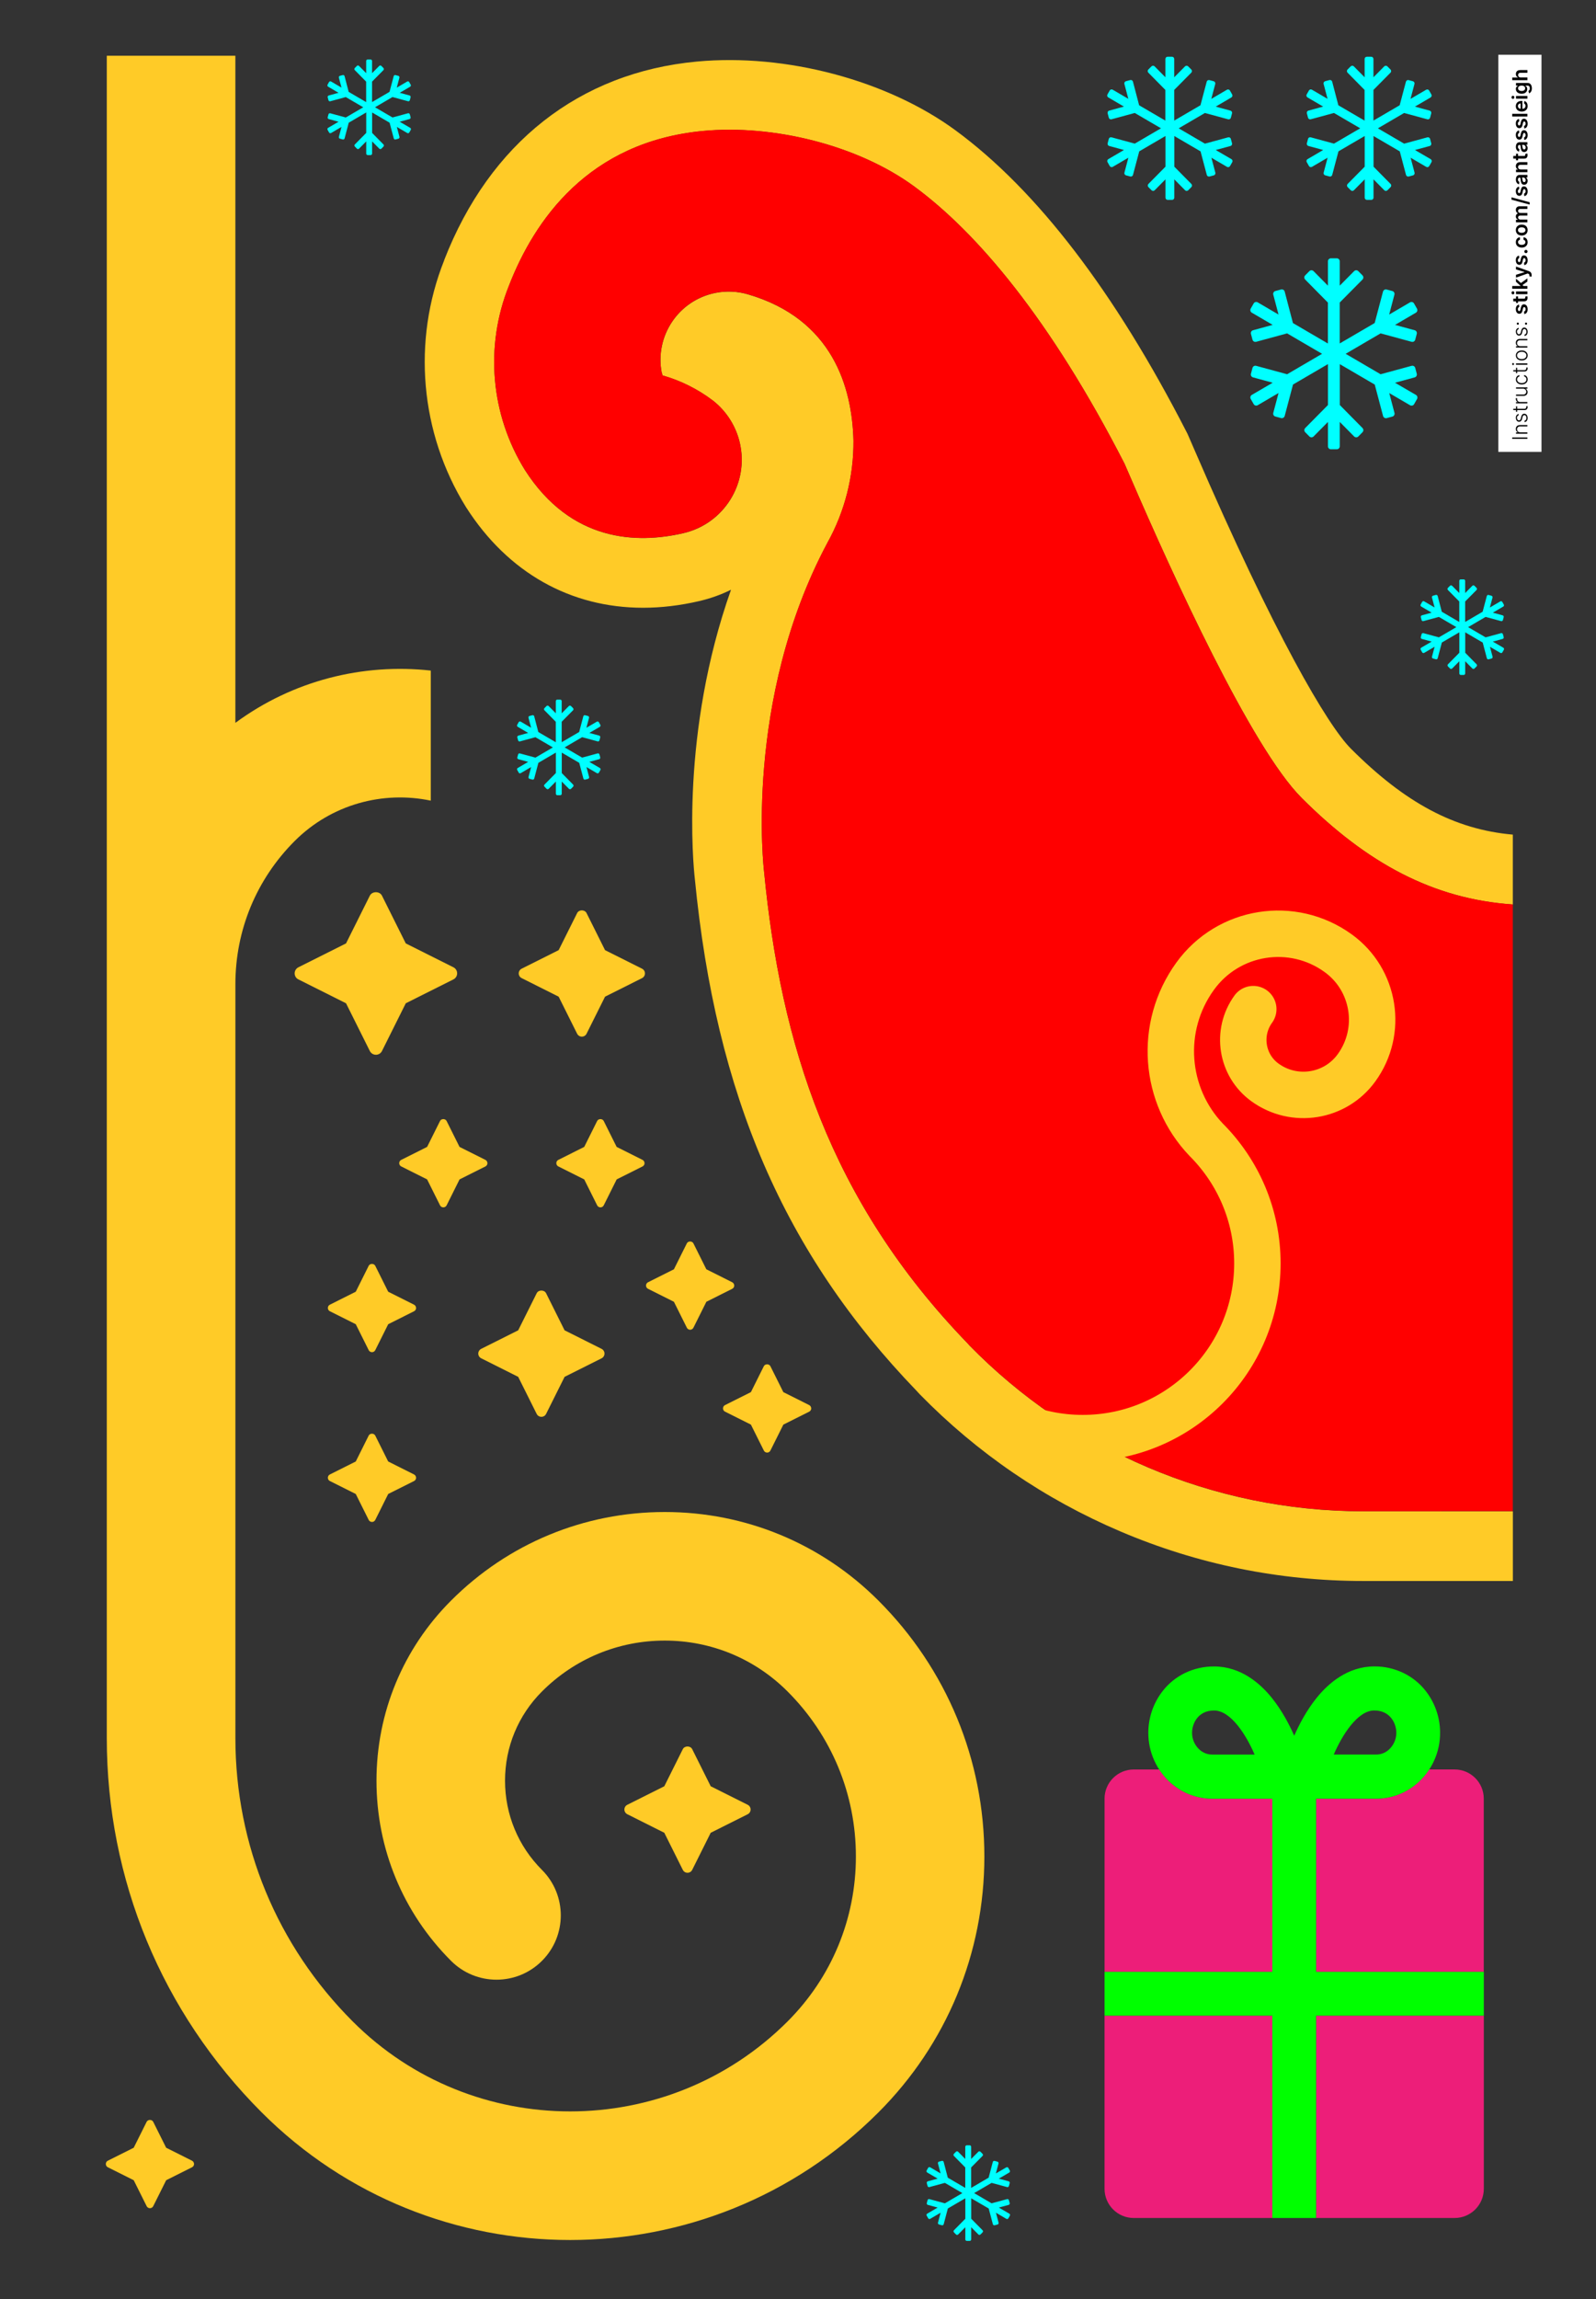
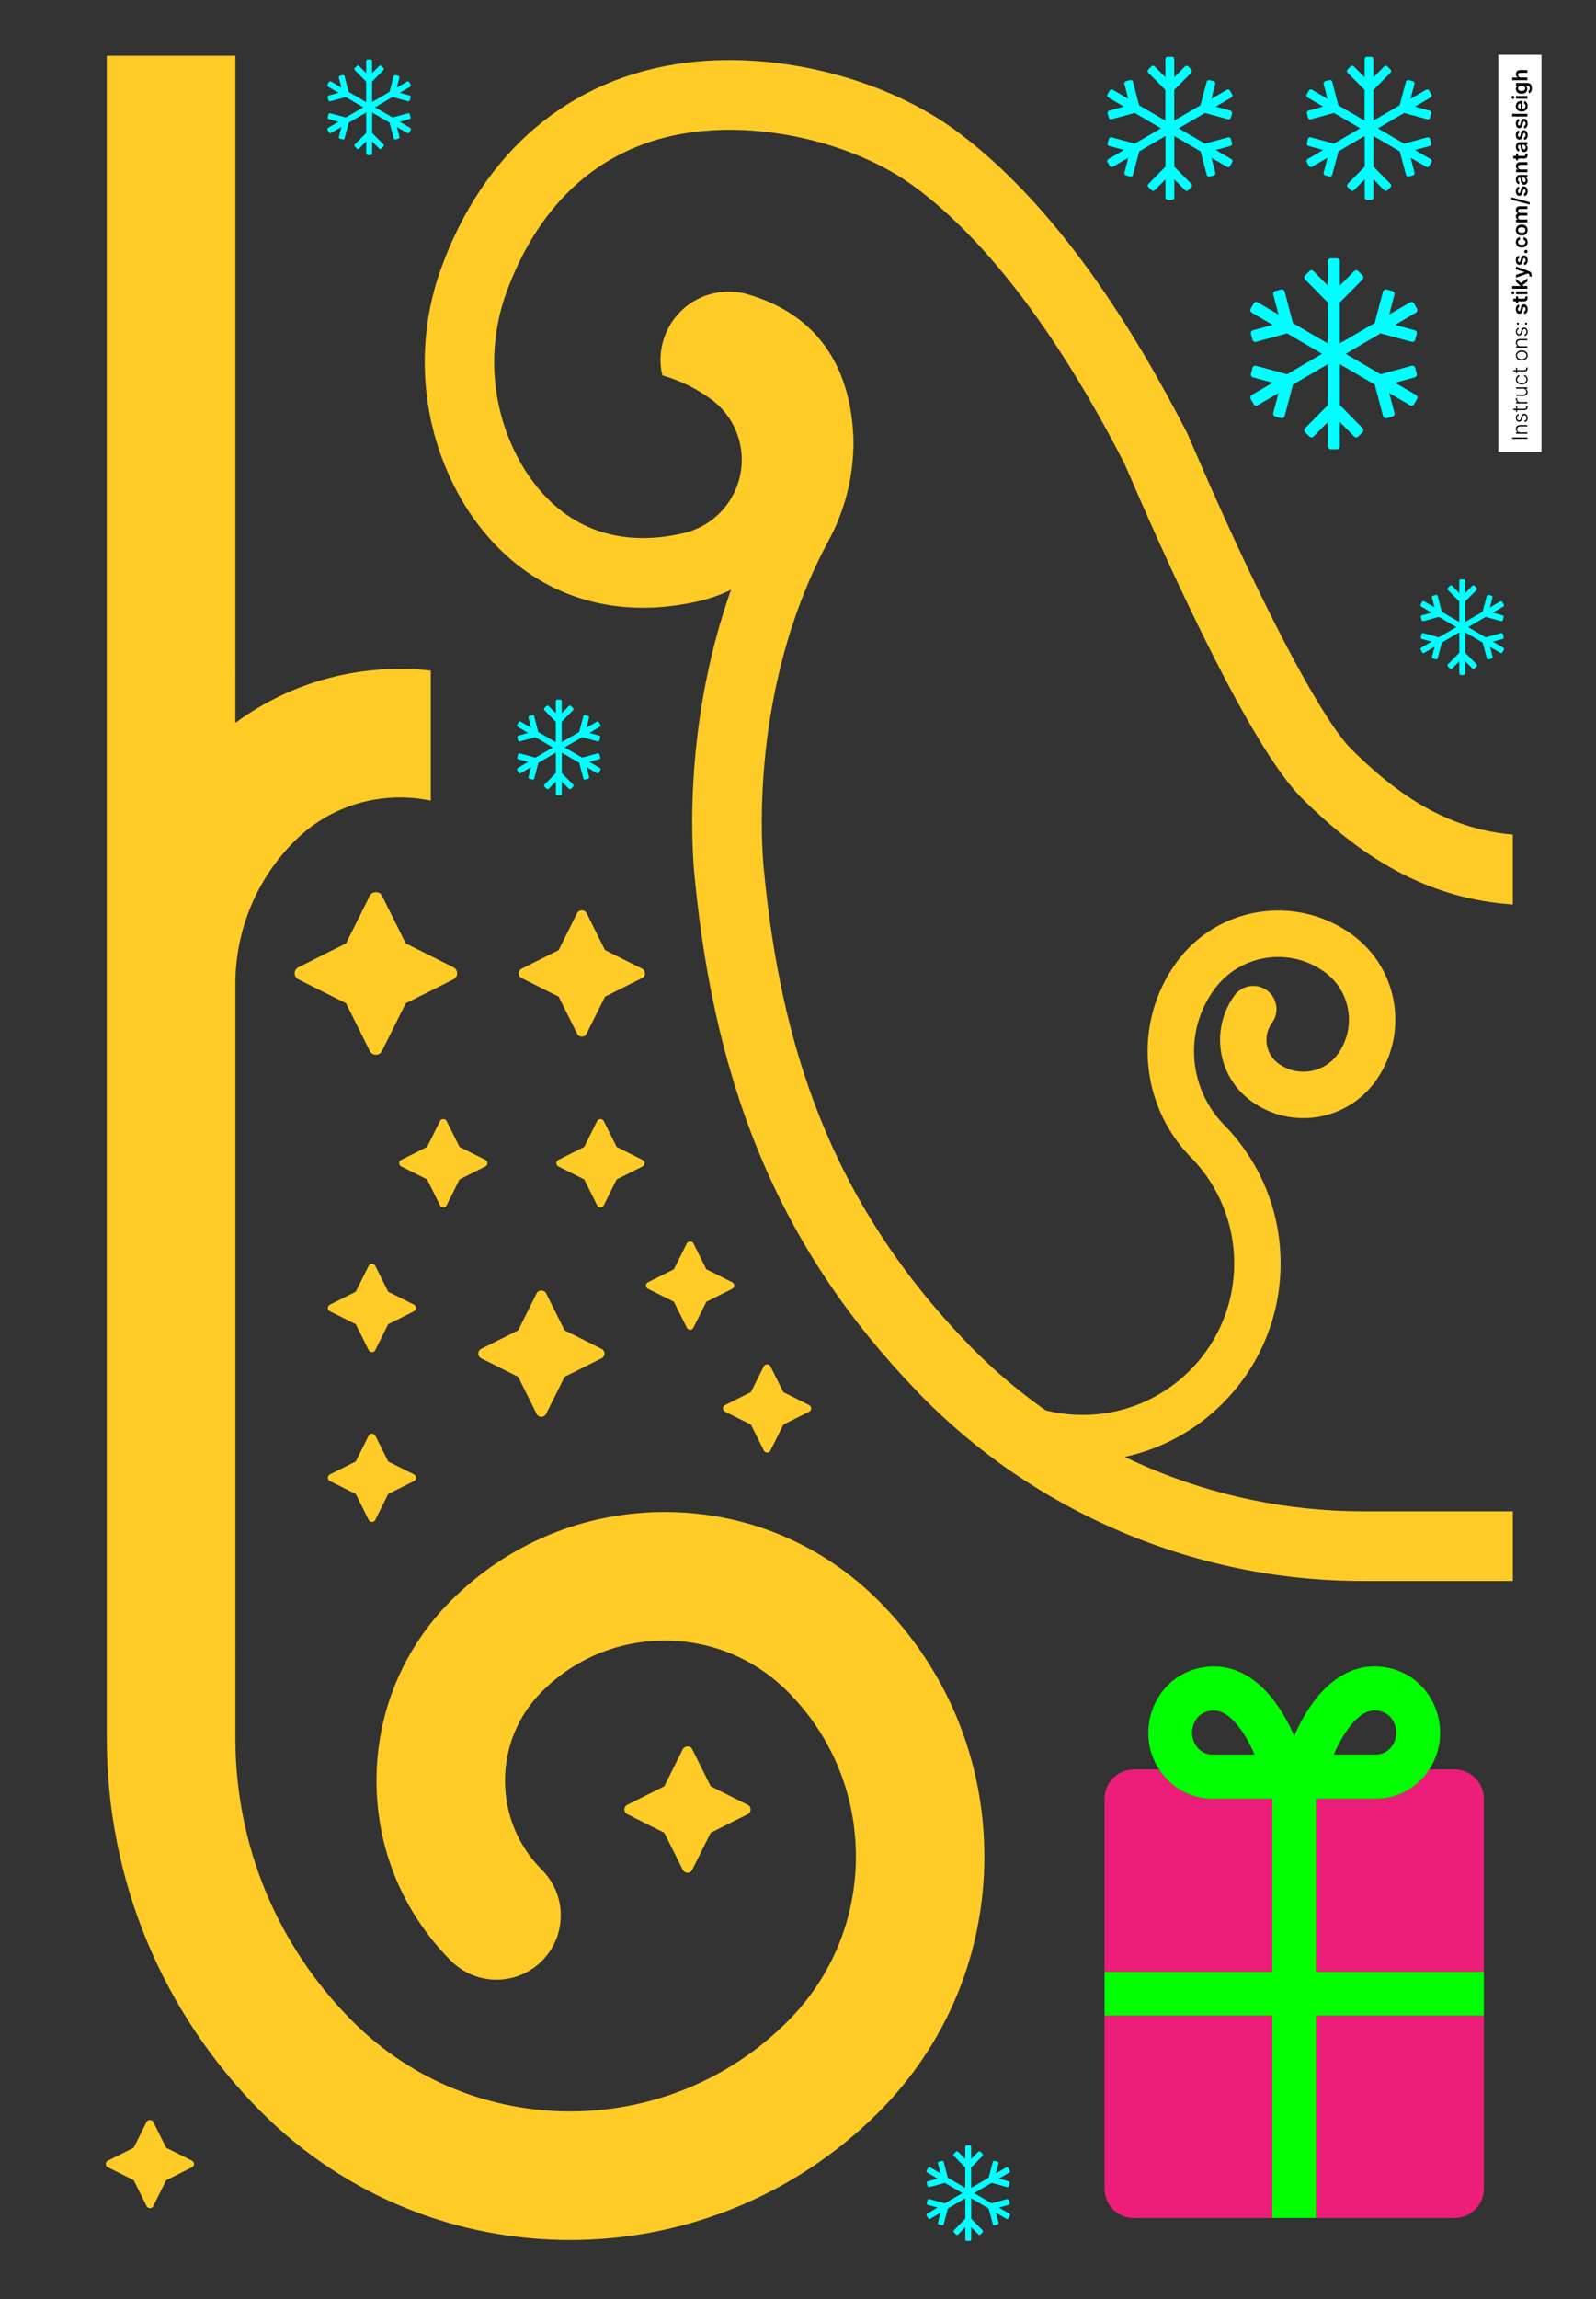
<svg xmlns="http://www.w3.org/2000/svg" id="Santas_Sleigh" viewBox="0 0 687.6 990">
  <rect x="0" y="0" width="687.6" height="990" fill="#333333" stroke="none" />
  <defs>
    <style>.cls-1{fill:lime;}.cls-2{fill:aqua;}.cls-3{fill:#ed1e79;}.cls-4{fill:#fff;}.cls-5{fill:#ffcb27;}.cls-6{fill:red;}.cls-7{fill:none;stroke:#ffcb27;stroke-linecap:round;stroke-miterlimit:10;stroke-width:20px;}</style>
  </defs>
  <path class="cls-5" d="M196.95,419.09c0-1.11-.62-2.12-1.61-2.61l-20.52-10.28-10.26-20.56c-.99-1.98-4.22-1.98-5.22,0l-10.26,20.56-20.52,10.28c-1.44,.72-2.03,2.47-1.32,3.91,.28,.57,.74,1.03,1.32,1.31l20.52,10.28,10.26,20.56c.72,1.44,2.48,2.02,3.92,1.3,.57-.28,1.02-.74,1.3-1.3l10.26-20.56,20.52-10.28c.99-.5,1.61-1.51,1.61-2.62Z" />
  <path class="cls-5" d="M277.86,419.11c0-.86-.48-1.64-1.25-2.03l-15.94-7.98-7.97-15.97c-.77-1.54-3.28-1.54-4.05,0l-7.97,15.97-15.94,7.98c-1.12,.56-1.58,1.92-1.02,3.04,.22,.44,.58,.8,1.02,1.02l15.94,7.99,7.97,15.97c.56,1.12,1.92,1.57,3.04,1.01,.44-.22,.79-.57,1.01-1.01l7.97-15.97,15.94-7.98c.77-.39,1.25-1.17,1.25-2.03Z" />
  <path class="cls-5" d="M260.43,582.8c0-.86-.48-1.64-1.25-2.03l-15.94-7.98-7.97-15.97c-.77-1.54-3.28-1.54-4.05,0l-7.97,15.97-15.94,7.98c-1.12,.56-1.58,1.92-1.02,3.04,.22,.44,.58,.8,1.02,1.02l15.94,7.99,7.97,15.97c.56,1.12,1.92,1.57,3.04,1.01,.44-.22,.79-.57,1.01-1.01l7.97-15.97,15.94-7.98c.77-.39,1.25-1.17,1.25-2.03Z" />
  <path class="cls-5" d="M323.38,779.11c0-.86-.48-1.64-1.25-2.03l-15.94-7.98-7.97-15.97c-.77-1.54-3.28-1.54-4.05,0l-7.97,15.97-15.94,7.98c-1.12,.56-1.58,1.92-1.02,3.04,.22,.44,.58,.8,1.02,1.02l15.94,7.99,7.97,15.97c.56,1.12,1.92,1.57,3.04,1.01,.44-.22,.79-.57,1.01-1.01l7.97-15.97,15.94-7.98c.77-.39,1.25-1.17,1.25-2.03Z" />
  <path class="cls-5" d="M209.99,500.82c0-.6-.34-1.15-.87-1.42l-11.14-5.58-5.57-11.16c-.54-1.08-2.29-1.08-2.83,0l-5.57,11.16-11.14,5.58c-.78,.39-1.1,1.34-.71,2.12,.15,.31,.4,.56,.71,.71l11.14,5.58,5.57,11.16c.39,.78,1.34,1.1,2.13,.71,.31-.15,.55-.4,.71-.71l5.57-11.16,11.14-5.58c.54-.27,.88-.82,.87-1.42Z" />
  <path class="cls-5" d="M277.68,500.82c0-.6-.34-1.15-.87-1.42l-11.14-5.58-5.57-11.16c-.54-1.08-2.29-1.08-2.83,0l-5.57,11.16-11.14,5.58c-.78,.39-1.1,1.34-.71,2.12,.15,.31,.4,.56,.71,.71l11.14,5.58,5.57,11.16c.39,.78,1.34,1.1,2.13,.71,.31-.15,.55-.4,.71-.71l5.57-11.16,11.14-5.58c.54-.27,.88-.82,.87-1.42Z" />
  <path class="cls-5" d="M83.59,931.74c0-.6-.34-1.15-.87-1.42l-11.14-5.58-5.57-11.16c-.54-1.08-2.29-1.08-2.83,0l-5.57,11.16-11.14,5.58c-.78,.39-1.1,1.34-.71,2.12,.15,.31,.4,.56,.71,.71l11.14,5.58,5.57,11.16c.39,.78,1.34,1.1,2.13,.71,.31-.15,.55-.4,.71-.71l5.57-11.16,11.14-5.58c.54-.27,.88-.82,.87-1.42Z" />
  <path class="cls-5" d="M179.25,563.17c0-.6-.34-1.15-.87-1.42l-11.14-5.58-5.57-11.16c-.54-1.08-2.29-1.08-2.83,0l-5.57,11.16-11.14,5.58c-.78,.39-1.1,1.34-.71,2.12,.15,.31,.4,.56,.71,.71l11.14,5.58,5.57,11.16c.39,.78,1.34,1.1,2.13,.71,.31-.15,.55-.4,.71-.71l5.57-11.16,11.14-5.58c.54-.27,.88-.82,.87-1.42Z" />
  <path class="cls-5" d="M179.25,636.27c0-.6-.34-1.15-.87-1.42l-11.14-5.58-5.57-11.16c-.54-1.08-2.29-1.08-2.83,0l-5.57,11.16-11.14,5.58c-.78,.39-1.1,1.34-.71,2.12,.15,.31,.4,.56,.71,.71l11.14,5.58,5.57,11.16c.39,.78,1.34,1.1,2.13,.71,.31-.15,.55-.4,.71-.71l5.57-11.16,11.14-5.58c.54-.27,.88-.82,.87-1.42Z" />
  <path class="cls-5" d="M316.32,553.51c0-.6-.34-1.15-.87-1.42l-11.14-5.58-5.57-11.16c-.54-1.08-2.29-1.08-2.83,0l-5.57,11.16-11.14,5.58c-.78,.39-1.1,1.34-.71,2.12,.15,.31,.4,.56,.71,.71l11.14,5.58,5.57,11.16c.39,.78,1.34,1.1,2.13,.71,.31-.15,.55-.4,.71-.71l5.57-11.16,11.14-5.58c.54-.27,.88-.82,.87-1.42Z" />
  <path class="cls-5" d="M349.49,606.4c0-.6-.34-1.15-.87-1.42l-11.14-5.58-5.57-11.16c-.54-1.08-2.29-1.08-2.83,0l-5.57,11.16-11.14,5.58c-.78,.39-1.1,1.34-.71,2.12,.15,.31,.4,.56,.71,.71l11.14,5.58,5.57,11.16c.39,.78,1.34,1.1,2.13,.71,.31-.15,.55-.4,.71-.71l5.57-11.16,11.14-5.58c.54-.27,.88-.82,.87-1.42Z" />
  <path class="cls-2" d="M601.02,164.79l8.46-2.3c.67-.18,1.08-.88,.9-1.57l-.66-2.49c-.18-.69-.88-1.09-1.56-.92l-13.36,3.63-15.06-8.8,15.06-8.8,13.36,3.63c.67,.18,1.38-.23,1.56-.92l.66-2.49c.18-.69-.22-1.4-.9-1.57l-8.46-2.3,8.98-5.25c.61-.35,.82-1.14,.47-1.75l-1.27-2.23c-.35-.61-1.12-.82-1.73-.47l-8.98,5.25,2.26-8.56c.18-.69-.22-1.4-.9-1.57l-2.46-.66c-.67-.18-1.38,.23-1.56,.91l-3.58,13.52-15.06,8.8v-17.62l9.8-9.89c.5-.5,.5-1.32,0-1.81l-1.8-1.82c-.5-.5-1.3-.5-1.8,0l-6.2,6.26v-10.5c0-.71-.56-1.28-1.27-1.28h-2.54c-.71,0-1.27,.58-1.27,1.28v10.5l-6.2-6.26c-.5-.5-1.3-.5-1.8,0l-1.8,1.82c-.5,.5-.5,1.32,0,1.81l9.78,9.91v17.62l-15.06-8.8-3.55-13.55c-.18-.69-.88-1.09-1.56-.91l-2.46,.66c-.67,.18-1.08,.88-.9,1.57l2.26,8.56-8.98-5.25c-.61-.35-1.38-.14-1.73,.47l-1.27,2.23c-.35,.61-.14,1.4,.47,1.75l8.98,5.25-8.45,2.31c-.67,.18-1.08,.88-.9,1.57l.66,2.49c.18,.69,.88,1.09,1.56,.92l13.36-3.63,15.06,8.8-15.06,8.8-13.36-3.63c-.67-.18-1.38,.23-1.56,.92l-.66,2.49c-.18,.69,.22,1.4,.9,1.57l8.46,2.3-8.98,5.24c-.61,.35-.82,1.14-.47,1.75l1.27,2.23c.35,.61,1.12,.82,1.73,.46l8.98-5.25-2.27,8.56c-.18,.69,.22,1.4,.9,1.57l2.46,.66c.67,.18,1.38-.23,1.56-.92l3.58-13.52,15.06-8.8v17.62l-9.8,9.91c-.5,.5-.5,1.32,0,1.81l1.8,1.82c.5,.5,1.3,.5,1.8,0l6.2-6.26v10.5c0,.71,.56,1.28,1.27,1.28h2.54c.71,0,1.27-.58,1.27-1.28v-10.5l6.2,6.26c.5,.5,1.3,.5,1.8,0l1.8-1.82c.5-.5,.5-1.32,0-1.81l-9.78-9.91v-17.6l15.06,8.8,3.58,13.52c.18,.69,.88,1.09,1.56,.92l2.46-.66c.67-.18,1.08-.88,.9-1.57l-2.26-8.56,8.98,5.25c.61,.35,1.38,.15,1.73-.46l1.27-2.23c.35-.61,.14-1.4-.46-1.75l-9.03-5.25h0Z" />
  <path class="cls-2" d="M523.76,64.59l6.35-1.72c.51-.13,.81-.66,.68-1.18l-.5-1.87c-.13-.52-.66-.82-1.16-.69l-10.02,2.72-11.3-6.6,11.3-6.6,10.02,2.72c.51,.13,1.03-.17,1.16-.69l.5-1.87c.13-.52-.17-1.05-.68-1.18l-6.35-1.72,6.73-3.94c.46-.27,.62-.86,.35-1.31l-.95-1.67c-.26-.46-.84-.61-1.3-.35l-6.73,3.94,1.7-6.42c.13-.52-.17-1.05-.67-1.18l-1.84-.49c-.51-.13-1.04,.17-1.17,.69l-2.69,10.14-11.3,6.6v-13.21l7.35-7.42c.37-.37,.37-.99,0-1.36l-1.35-1.36c-.37-.37-.97-.37-1.35,0l-4.65,4.7v-7.88c0-.53-.42-.96-.95-.96h-1.9c-.53,0-.95,.43-.95,.96v7.88l-4.65-4.7c-.37-.37-.98-.37-1.35,0l-1.35,1.36c-.38,.37-.38,.99,0,1.36l7.33,7.43v13.21l-11.3-6.6-2.66-10.17c-.13-.52-.66-.82-1.17-.69l-1.84,.49c-.51,.13-.81,.66-.68,1.18l1.7,6.42-6.73-3.94c-.46-.26-1.04-.11-1.3,.35l-.95,1.67c-.27,.46-.11,1.05,.35,1.31l6.73,3.94-6.33,1.73c-.51,.13-.81,.66-.68,1.18l.49,1.87c.13,.52,.66,.82,1.17,.69l10.02-2.72,11.3,6.6-11.3,6.6-10.02-2.72c-.51-.13-1.04,.17-1.17,.69l-.49,1.87c-.13,.52,.17,1.05,.68,1.18l6.35,1.72-6.73,3.93c-.46,.27-.61,.86-.35,1.31l.95,1.67c.26,.46,.84,.61,1.3,.35l6.73-3.94-1.7,6.42c-.13,.52,.17,1.05,.68,1.18l1.84,.49c.51,.13,1.04-.17,1.17-.69l2.69-10.14,11.3-6.6v13.21l-7.35,7.43c-.37,.37-.37,.99,0,1.36l1.35,1.36c.37,.37,.97,.37,1.35,0l4.65-4.7v7.88c0,.53,.42,.96,.95,.96h1.9c.53,0,.95-.43,.95-.96v-7.88l4.65,4.7c.37,.37,.98,.37,1.35,0l1.35-1.36c.37-.37,.37-.99,0-1.36l-7.34-7.43v-13.2l11.3,6.6,2.69,10.14c.13,.52,.66,.82,1.17,.69l1.84-.49c.5-.13,.81-.66,.67-1.18l-1.7-6.42,6.73,3.94c.46,.27,1.04,.11,1.3-.35l.95-1.67c.27-.46,.11-1.05-.35-1.31l-6.77-3.94h0Z" />
  <path class="cls-2" d="M609.59,64.59l6.35-1.72c.51-.13,.81-.66,.68-1.18l-.5-1.87c-.13-.52-.66-.82-1.17-.69l-10.02,2.72-11.3-6.6,11.3-6.6,10.02,2.72c.51,.13,1.03-.17,1.17-.69l.5-1.87c.13-.52-.17-1.05-.68-1.18l-6.35-1.72,6.73-3.94c.46-.27,.62-.86,.35-1.31l-.95-1.67c-.26-.46-.84-.61-1.3-.35l-6.73,3.94,1.7-6.42c.13-.52-.17-1.05-.67-1.18l-1.84-.49c-.51-.13-1.04,.17-1.17,.69l-2.69,10.14-11.3,6.6v-13.21l7.35-7.42c.37-.37,.37-.99,0-1.36l-1.35-1.36c-.37-.37-.97-.37-1.35,0l-4.65,4.7v-7.88c0-.53-.42-.96-.95-.96h-1.9c-.53,0-.95,.43-.95,.96v7.88l-4.65-4.7c-.37-.37-.98-.37-1.35,0l-1.35,1.36c-.38,.37-.38,.99,0,1.36l7.33,7.43v13.21l-11.3-6.6-2.66-10.17c-.13-.52-.66-.82-1.17-.69l-1.84,.49c-.51,.13-.81,.66-.68,1.18l1.7,6.42-6.73-3.94c-.46-.26-1.04-.11-1.3,.35l-.95,1.67c-.27,.46-.11,1.05,.35,1.31l6.73,3.94-6.33,1.73c-.51,.13-.81,.66-.68,1.18l.49,1.87c.13,.52,.66,.82,1.17,.69l10.02-2.72,11.3,6.6-11.3,6.6-10.02-2.72c-.51-.13-1.04,.17-1.17,.69l-.49,1.87c-.13,.52,.17,1.05,.68,1.18l6.35,1.72-6.73,3.93c-.46,.27-.61,.86-.35,1.31l.95,1.67c.26,.46,.84,.61,1.3,.35l6.73-3.94-1.7,6.42c-.13,.52,.17,1.05,.68,1.18l1.84,.49c.51,.13,1.04-.17,1.17-.69l2.69-10.14,11.3-6.6v13.21l-7.35,7.43c-.37,.37-.37,.99,0,1.36l1.35,1.36c.37,.37,.97,.37,1.35,0l4.65-4.7v7.88c0,.53,.42,.96,.95,.96h1.9c.53,0,.95-.43,.95-.96v-7.88l4.65,4.7c.37,.37,.98,.37,1.35,0l1.35-1.36c.37-.37,.37-.99,0-1.36l-7.34-7.43v-13.2l11.3,6.6,2.69,10.14c.13,.52,.66,.82,1.17,.69l1.84-.49c.5-.13,.81-.66,.67-1.18l-1.7-6.42,6.73,3.94c.46,.27,1.04,.11,1.3-.35l.95-1.67c.27-.46,.11-1.05-.35-1.31l-6.77-3.94h0Z" />
  <path class="cls-2" d="M430.32,950.5l4.23-1.15c.34-.09,.54-.44,.45-.79l-.33-1.24c-.09-.34-.44-.55-.78-.46l-6.68,1.81-7.53-4.4,7.53-4.4,6.68,1.81c.34,.09,.69-.11,.78-.46l.33-1.24c.09-.35-.11-.7-.45-.79l-4.23-1.15,4.49-2.62c.31-.18,.41-.57,.23-.88l-.63-1.12c-.18-.3-.56-.41-.87-.23l-4.49,2.62,1.13-4.28c.09-.35-.11-.7-.45-.79l-1.23-.33c-.34-.09-.69,.11-.78,.46l-1.79,6.76-7.53,4.4v-8.81l4.9-4.95c.25-.25,.25-.66,0-.91l-.9-.91c-.25-.25-.65-.25-.9,0l-3.1,3.13v-5.25c0-.35-.28-.64-.63-.64h-1.27c-.35,0-.63,.29-.63,.64v5.25l-3.1-3.13c-.25-.25-.65-.25-.9,0l-.9,.91c-.25,.25-.25,.66,0,.91l4.89,4.95v8.81l-7.53-4.4-1.77-6.78c-.09-.35-.44-.55-.78-.46l-1.23,.33c-.34,.09-.54,.44-.45,.79l1.13,4.28-4.49-2.62c-.31-.18-.69-.07-.87,.23l-.63,1.12c-.18,.31-.07,.7,.23,.88l4.49,2.63-4.22,1.16c-.34,.09-.54,.44-.45,.79l.33,1.24c.09,.35,.44,.55,.78,.46l6.68-1.81,7.53,4.4-7.53,4.4-6.68-1.81c-.34-.09-.69,.11-.78,.46l-.33,1.24c-.09,.35,.11,.7,.45,.79l4.23,1.15-4.49,2.62c-.3,.18-.41,.57-.23,.88l.63,1.12c.18,.31,.56,.41,.87,.23l4.49-2.63-1.13,4.28c-.09,.35,.11,.7,.45,.79l1.23,.33c.34,.09,.69-.11,.78-.46l1.79-6.76,7.53-4.4v8.81l-4.9,4.96c-.25,.25-.25,.66,0,.91l.9,.91c.25,.25,.65,.25,.9,0l3.1-3.13v5.25c0,.35,.28,.64,.63,.64h1.27c.35,0,.63-.29,.63-.64v-5.25l3.1,3.13c.25,.25,.65,.25,.9,0l.9-.91c.25-.25,.25-.66,0-.91l-4.89-4.96v-8.8l7.53,4.4,1.79,6.76c.09,.34,.44,.55,.78,.46l1.23-.33c.34-.09,.54-.44,.45-.79l-1.13-4.28,4.49,2.63c.31,.18,.69,.07,.87-.23l.63-1.12c.18-.31,.07-.7-.23-.88l-4.51-2.62h0Z" />
  <path class="cls-2" d="M253.91,328.03l4.23-1.15c.34-.09,.54-.44,.45-.79l-.33-1.24c-.09-.35-.44-.55-.78-.46l-6.68,1.81-7.53-4.4,7.53-4.4,6.68,1.81c.34,.09,.69-.11,.78-.46l.33-1.24c.09-.35-.11-.7-.45-.79l-4.23-1.15,4.49-2.62c.31-.18,.41-.57,.23-.88l-.63-1.12c-.18-.3-.56-.41-.87-.23l-4.49,2.63,1.13-4.28c.09-.35-.11-.7-.45-.79l-1.23-.33c-.34-.09-.69,.11-.78,.46l-1.79,6.76-7.53,4.4v-8.81l4.9-4.95c.25-.25,.25-.66,0-.91l-.9-.91c-.25-.25-.65-.25-.9,0l-3.1,3.13v-5.25c0-.35-.28-.64-.63-.64h-1.27c-.35,0-.63,.29-.63,.64v5.25l-3.1-3.13c-.25-.25-.65-.25-.9,0l-.9,.91c-.25,.25-.25,.66,0,.91l4.89,4.96v8.81l-7.53-4.4-1.77-6.78c-.09-.35-.44-.55-.78-.46l-1.23,.33c-.34,.09-.54,.44-.45,.79l1.13,4.28-4.49-2.63c-.31-.18-.69-.07-.87,.23l-.63,1.12c-.18,.31-.07,.7,.23,.88l4.49,2.63-4.22,1.16c-.34,.09-.54,.44-.45,.79l.33,1.24c.09,.35,.44,.55,.78,.46l6.68-1.81,7.53,4.4-7.53,4.4-6.68-1.81c-.34-.09-.69,.11-.78,.46l-.33,1.24c-.09,.35,.11,.7,.45,.79l4.23,1.15-4.49,2.62c-.3,.18-.41,.57-.23,.88l.63,1.12c.18,.31,.56,.41,.87,.23l4.49-2.63-1.13,4.28c-.09,.35,.11,.7,.45,.79l1.23,.33c.34,.09,.69-.11,.78-.46l1.79-6.76,7.53-4.4v8.81l-4.9,4.96c-.25,.25-.25,.66,0,.91l.9,.91c.25,.25,.65,.25,.9,0l3.1-3.13v5.25c0,.35,.28,.64,.63,.64h1.27c.35,0,.63-.29,.63-.64v-5.25l3.1,3.13c.25,.25,.65,.25,.9,0l.9-.91c.25-.25,.25-.66,0-.91l-4.89-4.96v-8.8l7.53,4.4,1.79,6.76c.09,.35,.44,.55,.78,.46l1.23-.33c.34-.09,.54-.44,.45-.79l-1.13-4.28,4.49,2.63c.31,.18,.69,.07,.87-.23l.63-1.12c.18-.31,.07-.7-.23-.88l-4.51-2.62h0Z" />
  <path class="cls-2" d="M172.21,52.41l4.23-1.15c.34-.09,.54-.44,.45-.79l-.33-1.24c-.09-.35-.44-.55-.78-.46l-6.68,1.81-7.53-4.4,7.53-4.4,6.68,1.81c.34,.09,.69-.11,.78-.46l.33-1.24c.09-.35-.11-.7-.45-.79l-4.23-1.15,4.49-2.62c.31-.18,.41-.57,.23-.88l-.63-1.12c-.18-.3-.56-.41-.87-.23l-4.49,2.63,1.13-4.28c.09-.35-.11-.7-.45-.79l-1.23-.33c-.34-.09-.69,.11-.78,.46l-1.79,6.76-7.53,4.4v-8.81l4.9-4.95c.25-.25,.25-.66,0-.91l-.9-.91c-.25-.25-.65-.25-.9,0l-3.1,3.13v-5.25c0-.35-.28-.64-.63-.64h-1.27c-.35,0-.63,.29-.63,.64v5.25l-3.1-3.13c-.25-.25-.65-.25-.9,0l-.9,.91c-.25,.25-.25,.66,0,.91l4.89,4.96v8.81l-7.53-4.4-1.77-6.78c-.09-.35-.44-.55-.78-.46l-1.23,.33c-.34,.09-.54,.44-.45,.79l1.13,4.28-4.49-2.63c-.31-.18-.69-.07-.87,.23l-.63,1.12c-.18,.31-.07,.7,.23,.88l4.49,2.63-4.22,1.16c-.34,.09-.54,.44-.45,.79l.33,1.24c.09,.35,.44,.55,.78,.46l6.68-1.81,7.53,4.4-7.53,4.4-6.68-1.81c-.34-.09-.69,.11-.78,.46l-.33,1.24c-.09,.35,.11,.7,.45,.79l4.23,1.15-4.49,2.62c-.3,.18-.41,.57-.23,.88l.63,1.12c.18,.31,.56,.41,.87,.23l4.49-2.63-1.13,4.28c-.09,.35,.11,.7,.45,.79l1.23,.33c.34,.09,.69-.11,.78-.46l1.79-6.76,7.53-4.4v8.81l-4.9,4.96c-.25,.25-.25,.66,0,.91l.9,.91c.25,.25,.65,.25,.9,0l3.1-3.13v5.25c0,.35,.28,.64,.63,.64h1.27c.35,0,.63-.29,.63-.64v-5.25l3.1,3.13c.25,.25,.65,.25,.9,0l.9-.91c.25-.25,.25-.66,0-.91l-4.89-4.96v-8.8l7.53,4.4,1.79,6.76c.09,.35,.44,.55,.78,.46l1.23-.33c.34-.09,.54-.44,.45-.79l-1.13-4.28,4.49,2.63c.31,.18,.69,.07,.87-.23l.63-1.12c.18-.31,.07-.7-.23-.88l-4.51-2.62h0Z" />
  <path class="cls-2" d="M643.15,276.25l4.23-1.15c.34-.09,.54-.44,.45-.79l-.33-1.24c-.09-.35-.44-.55-.78-.46l-6.68,1.81-7.53-4.4,7.53-4.4,6.68,1.81c.34,.09,.69-.11,.78-.46l.33-1.24c.09-.35-.11-.7-.45-.79l-4.23-1.15,4.49-2.62c.31-.18,.41-.57,.23-.88l-.63-1.12c-.18-.3-.56-.41-.87-.23l-4.49,2.63,1.13-4.28c.09-.35-.11-.7-.45-.79l-1.23-.33c-.34-.09-.69,.11-.78,.46l-1.79,6.76-7.53,4.4v-8.81l4.9-4.95c.25-.25,.25-.66,0-.91l-.9-.91c-.25-.25-.65-.25-.9,0l-3.1,3.13v-5.25c0-.35-.28-.64-.63-.64h-1.27c-.35,0-.63,.29-.63,.64v5.25l-3.1-3.13c-.25-.25-.65-.25-.9,0l-.9,.91c-.25,.25-.25,.66,0,.91l4.89,4.95v8.81l-7.53-4.4-1.77-6.78c-.09-.35-.44-.55-.78-.46l-1.23,.33c-.34,.09-.54,.44-.45,.79l1.13,4.28-4.49-2.63c-.31-.18-.69-.07-.87,.23l-.63,1.12c-.18,.31-.07,.7,.23,.88l4.49,2.63-4.22,1.16c-.34,.09-.54,.44-.45,.79l.33,1.24c.09,.35,.44,.55,.78,.46l6.68-1.81,7.53,4.4-7.53,4.4-6.68-1.81c-.34-.09-.69,.11-.78,.46l-.33,1.24c-.09,.35,.11,.7,.45,.79l4.23,1.15-4.49,2.62c-.3,.18-.41,.57-.23,.88l.63,1.12c.18,.31,.56,.41,.87,.23l4.49-2.63-1.13,4.28c-.09,.35,.11,.7,.45,.79l1.23,.33c.34,.09,.69-.11,.78-.46l1.79-6.76,7.53-4.4v8.81l-4.9,4.96c-.25,.25-.25,.66,0,.91l.9,.91c.25,.25,.65,.25,.9,0l3.1-3.13v5.25c0,.35,.28,.64,.63,.64h1.27c.35,0,.63-.29,.63-.64v-5.25l3.1,3.13c.25,.25,.65,.25,.9,0l.9-.91c.25-.25,.25-.66,0-.91l-4.89-4.96v-8.8l7.53,4.4,1.79,6.76c.09,.35,.44,.55,.78,.46l1.23-.33c.34-.09,.54-.44,.45-.79l-1.13-4.28,4.49,2.63c.31,.18,.69,.07,.87-.23l.63-1.12c.18-.31,.07-.7-.23-.88l-4.51-2.62h0Z" />
  <g>
    <path class="cls-3" d="M475.88,774.44v74.56h72.27v-74.56h-25.88c-6.39,.01-12.58-2.26-17.44-6.41h-.02l-.02-.02-.08-.07-.08-.07c-1.99-1.76-3.73-3.77-5.19-5.99h-11c-6.94,0-12.57,5.63-12.57,12.57Zm91.12,180.55h59.7c6.94,0,12.57-5.63,12.57-12.57v-74.56h-72.27v87.13Zm59.7-193.12h-11c-1.46,2.21-3.2,4.22-5.19,5.96l-.08,.07-.08,.07-.03,.02h-.02c-4.86,4.16-11.04,6.45-17.44,6.45h-25.88v74.56h72.27v-74.56c0-6.94-5.63-12.57-12.57-12.57Zm-150.83,105.99v74.56c0,6.94,5.63,12.57,12.57,12.57h59.7v-87.13h-72.27Z" />
    <path class="cls-1" d="M567,849v-74.56h25.88c6.39,.01,12.58-2.26,17.44-6.41h.02l.03-.02,.08-.07,.08-.07c6.32-5.48,9.94-13.45,9.9-21.82,0-6.5-2.18-12.82-6.17-17.95-2.53-3.25-5.76-5.88-9.45-7.69-3.95-1.94-8.29-2.94-12.7-2.91-11.52,0-19.86,7.34-24.83,13.49-4.52,5.6-7.73,11.88-9.7,16.36-1.96-4.5-5.2-10.81-9.72-16.4-4.95-6.13-13.28-13.43-24.8-13.43-4.4-.03-8.74,.96-12.7,2.89-3.69,1.82-6.93,4.45-9.46,7.7-3.99,5.13-6.16,11.45-6.17,17.95-.03,8.35,3.57,16.31,9.88,21.79l.08,.07,.08,.07,.02,.02h.02c4.86,4.17,11.06,6.45,17.46,6.45h25.88v74.56h-72.27v18.85h72.27v87.13h18.85v-87.13h72.27v-18.85h-72.27Zm25.1-112.53c6.95,0,9.47,5.73,9.47,9.57,.02,2.89-1.24,5.65-3.46,7.51l-.02,.02c-1.46,1.22-3.31,1.89-5.21,1.87h-18.26c3.46-8.02,10.13-18.98,17.48-18.98Zm-69.83,18.98c-1.91,.02-3.75-.65-5.21-1.87l-.03-.02c-2.21-1.87-3.48-4.62-3.46-7.51,0-3.83,2.51-9.57,9.47-9.57,7.34,0,13.98,10.83,17.48,18.98h-18.25Z" />
  </g>
  <path class="cls-5" d="M46.01,24V423.74s0,.03,0,.04v324.59h0c0,30.45,5.93,59.97,17.23,87.27,11.31,27.3,28,52.37,49.52,73.9,36.62,36.62,84.73,54.93,132.84,54.93,48.11,0,96.22-18.31,132.84-54.93,14.72-14.72,26.13-31.86,33.86-50.52,7.73-18.67,11.79-38.85,11.79-59.67h0c0-20.81-4.05-41-11.78-59.67-7.73-18.67-19.14-35.81-33.86-50.52-12.3-12.3-26.62-21.83-42.21-28.29-15.6-6.46-32.46-9.85-49.85-9.85s-34.26,3.39-49.85,9.85c-15.6,6.46-29.92,15.99-42.21,28.29-10.36,10.36-18.39,22.43-23.83,35.56-5.44,13.14-8.3,27.35-8.3,42s2.85,28.86,8.3,42c5.44,13.14,13.47,25.2,23.83,35.56,5.41,5.41,12.49,8.11,19.58,8.11,7.09,0,14.17-2.7,19.58-8.11,5.41-5.41,8.11-12.49,8.11-19.58,0-7.09-2.7-14.17-8.11-19.58-5.13-5.13-9.11-11.1-11.8-17.61-2.7-6.51-4.11-13.54-4.11-20.8s1.41-14.29,4.11-20.8c2.7-6.51,6.67-12.48,11.8-17.61,7.07-7.07,15.3-12.55,24.26-16.26,8.96-3.71,18.66-5.66,28.65-5.66s19.69,1.95,28.65,5.66c8.96,3.71,17.19,9.19,24.26,16.26,9.49,9.49,16.84,20.54,21.83,32.57,4.98,12.03,7.6,25.05,7.6,38.46s-2.61,26.43-7.6,38.46c-4.98,12.03-12.34,23.08-21.83,32.57-25.83,25.83-59.76,38.74-93.68,38.74s-67.85-12.91-93.68-38.74c-16.29-16.3-28.93-35.28-37.49-55.95-8.56-20.67-13.05-43.02-13.05-66.06V423.79s0-.01,0-.02c0-11.64,2.27-22.94,6.59-33.38,4.33-10.44,10.71-20.04,18.94-28.27,7.95-7.95,17.48-13.37,27.59-16.27,10.11-2.9,20.8-3.27,31.06-1.12v-56c-14.62-1.62-29.49-.55-43.79,3.2-14.3,3.75-28.04,10.19-40.4,19.31V24H46.01Z" />
  <g>
    <g>
      <path class="cls-5" d="M191.36,112.01c19.62-50.41,58.26-80.77,108.82-85.5,38.35-3.6,82.14,8.05,111.56,29.67,35,25.72,68.45,69.38,99.43,129.76l.44,.86,3.12,7.18c34.26,79.31,57.21,118.31,67.26,128.36,23.38,23.38,44.72,34.81,69.77,37.02v30.09c-34.34-2.35-62.88-17.78-90.99-45.89-21.69-21.69-55.63-96.11-73.59-137.67l-2.71-6.24c-32.04-62.45-63.59-99.51-90.5-119.28-24.38-17.91-60.88-26.8-91-23.97-49.52,4.63-72.82,38.57-83.71,66.65-10.46,26.04-7.89,55.5,6.9,79.35,19.9,31.05,48.29,31.81,68.25,27.18,17.45-4.02,28.34-21.42,24.33-38.87-1.66-7.18-5.71-13.59-11.51-18.16-6.56-4.98-13.96-8.68-21.88-10.92,0-.32,0-.67-.23-.99-3.15-15.93,7.22-31.37,23.14-34.52,4.66-.93,9.49-.7,14.03,.64,36.41,10.66,44.83,39.96,45.41,62.98,.12,15.39-3.75,30.56-11.24,44.01-36.2,67.81-27.29,141.42-27.29,141.42,7.2,74.25,28.14,141.68,87.74,203.29l.73,.83c43.84,44.82,104.62,71.43,169.74,71.43h64.4v30h-64.4c-36.17,0-71.36-7.16-104.59-21.3-32.65-13.89-61.79-33.79-86.59-59.15l-1.35-1.47c-56.95-59.08-86.41-127.11-95.5-220.46-.69-6.11-6.25-62.81,15.59-124.42-4.32,2.14-8.92,3.78-13.72,4.89-8.27,1.92-16.35,2.87-24.17,2.87-31.16,0-58.13-15-76.12-43.08l-.23-.36c-19.72-31.78-23.2-71.46-9.32-106.18Z" />
-       <path class="cls-6" d="M621.14,650.68h-33.77c-65.12,0-125.9-26.61-169.74-71.43l-.73-.83c-59.6-61.61-80.54-129.04-87.74-203.29,0,0-8.91-73.61,27.29-141.42,7.49-13.46,11.36-28.62,11.24-44.01-.58-23.01-9-52.32-45.41-62.98-4.54-1.34-9.37-1.57-14.03-.64-15.92,3.15-26.29,18.58-23.14,34.52,.23,.32,.23,.67,.23,.99,7.91,2.24,15.32,5.94,21.88,10.92,5.8,4.57,9.85,10.98,11.51,18.16,4.02,17.45-6.88,34.85-24.33,38.87-19.95,4.63-48.35,3.88-68.25-27.18-14.8-23.84-17.36-53.3-6.9-79.35,10.89-28.08,34.2-62.02,83.71-66.65,30.12-2.83,66.62,6.06,91,23.97,26.91,19.78,58.46,56.83,90.5,119.28l2.71,6.24c17.95,41.56,51.89,115.98,73.59,137.67,28.11,28.11,56.64,43.55,90.99,45.89v261.23h-30.63Z" />
    </g>
    <path class="cls-7" d="M539.94,434.5c-7.32,10.11-5.07,24.24,5.03,31.55,12.64,9.16,30.3,6.35,39.46-6.29,11.45-15.79,7.93-37.87-7.86-49.31-19.74-14.31-47.34-9.9-61.64,9.83-15.88,21.91-13.32,51.56,4.72,70.45l.03,.03c13.62,13.62,22.04,32.43,22.04,53.21s-8.42,39.59-22.04,53.2c-13.62,13.62-32.43,22.04-53.21,22.04s-39.59-8.42-53.21-22.04" />
  </g>
  <g>
    <rect class="cls-4" x="569.31" y="99.77" width="171" height="18.6" transform="translate(545.74 763.88) rotate(-90)" />
    <g>
      <path d="M651.5,188.35h6.54v.6h-6.54v-.6Z" />
      <path d="M654.97,186.16h3.07v.57h-4.91v-.55h.77v-.05c-.25-.11-.45-.29-.61-.54s-.23-.55-.23-.91c0-.33,.07-.62,.21-.87,.14-.25,.34-.45,.61-.58,.27-.14,.59-.21,.98-.21h3.18v.57h-3.14c-.4,0-.72,.11-.96,.34s-.35,.53-.35,.9c0,.26,.05,.49,.17,.69,.11,.2,.27,.36,.48,.47s.45,.17,.74,.17Z" />
      <path d="M654.21,178.21l.15,.52c-.15,.05-.28,.12-.4,.22s-.21,.22-.29,.37-.11,.34-.11,.56c0,.33,.08,.61,.24,.82s.36,.32,.61,.32c.21,0,.38-.07,.51-.22,.13-.15,.24-.37,.31-.68l.18-.74c.1-.41,.26-.72,.48-.93,.22-.21,.49-.31,.82-.31,.28,0,.52,.08,.74,.23s.38,.37,.51,.64c.12,.27,.18,.59,.18,.95,0,.48-.11,.88-.32,1.19-.22,.31-.53,.51-.94,.6l-.13-.55c.29-.07,.51-.21,.66-.41,.15-.21,.22-.48,.22-.81,0-.38-.08-.68-.25-.9-.17-.23-.38-.34-.64-.34-.2,0-.36,.07-.5,.2-.13,.13-.23,.33-.3,.6l-.19,.8c-.1,.43-.26,.74-.49,.95-.22,.2-.5,.31-.82,.31-.27,0-.51-.07-.71-.22-.21-.15-.37-.35-.48-.61s-.18-.55-.18-.88c0-.45,.1-.81,.31-1.08,.2-.27,.48-.46,.84-.58Z" />
      <path d="M651.96,176.58v-.57h4.8c.21,0,.37-.04,.48-.11,.12-.07,.2-.16,.25-.28,.05-.11,.07-.23,.07-.36,0-.07,0-.14-.01-.19,0-.05-.02-.1-.03-.14l.52-.12c.02,.05,.04,.12,.06,.2s.03,.18,.03,.3c0,.21-.05,.41-.14,.6-.09,.19-.23,.35-.41,.47-.18,.12-.41,.18-.67,.18h-4.94Zm1.18-1.61h.5v2.34h-.5v-2.34Z" />
      <path d="M658.04,173.67h-4.91v-.55h.75v-.04c-.25-.1-.45-.27-.6-.51s-.23-.52-.23-.83c0-.05,0-.1,0-.16s0-.11,0-.14h.58s0,.07-.02,.13c0,.06-.01,.13-.01,.21,0,.26,.05,.48,.16,.68s.26,.36,.45,.47c.19,.11,.41,.17,.65,.17h3.17v.57Z" />
      <path d="M656.17,167.35h-3.03v-.57h4.91v.57h-.81v.04c.25,.11,.46,.3,.63,.55s.25,.55,.25,.91c0,.31-.07,.59-.21,.83-.14,.24-.34,.43-.61,.57-.27,.14-.59,.21-.98,.21h-3.18v-.57h3.14c.38,0,.69-.11,.93-.34,.23-.23,.35-.52,.35-.87,0-.22-.05-.43-.16-.64-.11-.21-.26-.37-.47-.5-.21-.13-.46-.2-.76-.2Z" />
      <path d="M658.15,163.36c0,.44-.11,.82-.33,1.15-.22,.32-.52,.58-.9,.76-.38,.18-.82,.27-1.3,.27s-.93-.09-1.31-.27c-.38-.18-.68-.44-.9-.76-.22-.32-.33-.7-.33-1.13,0-.33,.06-.62,.19-.89s.3-.49,.53-.66,.5-.28,.8-.33v.58c-.28,.06-.51,.2-.71,.43s-.3,.51-.3,.86c0,.31,.08,.59,.25,.83,.17,.24,.41,.43,.71,.56,.3,.13,.65,.2,1.05,.2s.75-.07,1.06-.2c.31-.13,.54-.32,.72-.56,.17-.24,.26-.52,.26-.84,0-.22-.04-.42-.12-.6s-.2-.33-.35-.45c-.15-.12-.33-.21-.54-.25v-.58c.3,.04,.56,.15,.79,.32,.23,.17,.41,.38,.54,.65,.13,.27,.2,.57,.2,.91Z" />
      <path d="M651.96,159.94v-.57h4.8c.21,0,.37-.04,.48-.11,.12-.07,.2-.16,.25-.28,.05-.11,.07-.23,.07-.36,0-.07,0-.14-.01-.19,0-.05-.02-.1-.03-.14l.52-.12c.02,.05,.04,.12,.06,.2s.03,.18,.03,.3c0,.21-.05,.41-.14,.6-.09,.19-.23,.35-.41,.47-.18,.12-.41,.18-.67,.18h-4.94Zm1.18-1.61h.5v2.34h-.5v-2.34Z" />
-       <path d="M652.29,156.75c0,.11-.04,.21-.12,.3-.08,.08-.18,.13-.29,.13s-.21-.04-.29-.13c-.08-.08-.12-.18-.12-.3s.04-.22,.12-.3,.18-.13,.29-.13,.21,.04,.29,.13c.08,.08,.12,.19,.12,.3Zm5.75,.29h-4.91v-.57h4.91v.57Z" />
      <path d="M658.15,153.05c0,.42-.11,.8-.32,1.12-.21,.33-.51,.58-.89,.76s-.82,.27-1.32,.27-.95-.09-1.33-.27-.68-.44-.89-.76c-.21-.32-.32-.7-.32-1.12s.11-.8,.32-1.12c.21-.32,.51-.58,.89-.76,.38-.18,.82-.28,1.33-.28s.94,.09,1.32,.27c.38,.18,.68,.44,.89,.76,.22,.32,.32,.7,.32,1.12Zm-.52,0c0-.34-.09-.63-.28-.87s-.43-.42-.73-.54c-.3-.12-.64-.18-1.01-.18s-.7,.06-1.01,.18c-.31,.12-.55,.3-.74,.54s-.28,.53-.28,.87,.09,.63,.28,.86c.19,.24,.43,.42,.74,.54,.31,.12,.64,.18,1.01,.18s.7-.06,1.01-.18c.3-.12,.55-.3,.73-.54s.28-.53,.28-.87Z" />
      <path d="M654.97,149.07h3.07v.57h-4.91v-.55h.77v-.05c-.25-.11-.45-.29-.61-.54s-.23-.55-.23-.91c0-.33,.07-.62,.21-.87,.14-.25,.34-.45,.61-.58,.27-.14,.59-.21,.98-.21h3.18v.57h-3.14c-.4,0-.72,.11-.96,.34s-.35,.53-.35,.9c0,.26,.05,.49,.17,.69,.11,.2,.27,.36,.48,.47s.45,.17,.74,.17Z" />
      <path d="M654.21,141.12l.15,.52c-.15,.05-.28,.12-.4,.22s-.21,.22-.29,.37-.11,.34-.11,.56c0,.33,.08,.61,.24,.82s.36,.32,.61,.32c.21,0,.38-.07,.51-.22,.13-.15,.24-.37,.31-.68l.18-.74c.1-.41,.26-.72,.48-.93,.22-.21,.49-.31,.82-.31,.28,0,.52,.08,.74,.23s.38,.37,.51,.64c.12,.27,.18,.59,.18,.95,0,.48-.11,.88-.32,1.19-.22,.31-.53,.51-.94,.6l-.13-.55c.29-.07,.51-.21,.66-.41,.15-.21,.22-.48,.22-.81,0-.38-.08-.68-.25-.9-.17-.23-.38-.34-.64-.34-.2,0-.36,.07-.5,.2-.13,.13-.23,.33-.3,.6l-.19,.8c-.1,.43-.26,.74-.49,.95-.22,.2-.5,.31-.82,.31-.27,0-.51-.07-.71-.22-.21-.15-.37-.35-.48-.61s-.18-.55-.18-.88c0-.45,.1-.81,.31-1.08,.2-.27,.48-.46,.84-.58Z" />
      <path d="M654.38,139.35c0,.13-.04,.23-.14,.32-.09,.09-.2,.14-.33,.14s-.24-.04-.33-.14c-.09-.09-.13-.2-.13-.32s.04-.24,.13-.33,.2-.13,.33-.13c.08,0,.16,.02,.23,.06,.07,.04,.13,.1,.17,.17s.06,.15,.06,.23Zm3.54,0c0,.13-.04,.23-.14,.32-.09,.09-.2,.14-.32,.14s-.24-.04-.33-.14c-.09-.09-.13-.2-.13-.32s.04-.24,.13-.33c.09-.09,.2-.13,.33-.13,.08,0,.16,.02,.23,.06,.07,.04,.13,.1,.17,.17,.04,.07,.06,.15,.06,.23Z" />
      <path d="M654.43,131.14l.12,1.05c-.11,.03-.21,.08-.3,.16s-.17,.17-.23,.3c-.06,.12-.09,.27-.09,.45,0,.24,.05,.44,.16,.61,.1,.16,.24,.24,.41,.24,.14,0,.26-.05,.35-.16,.09-.11,.16-.29,.22-.54l.18-.84c.1-.46,.26-.81,.48-1.04s.5-.34,.85-.34c.31,0,.58,.09,.82,.27s.42,.42,.55,.74c.13,.32,.2,.68,.2,1.09,0,.6-.12,1.08-.38,1.45s-.6,.58-1.06,.66l-.11-1.13c.22-.05,.39-.16,.5-.33s.17-.38,.17-.65-.06-.5-.17-.66c-.11-.17-.25-.25-.42-.25-.14,0-.26,.05-.35,.16-.09,.11-.16,.27-.21,.5l-.18,.84c-.1,.47-.26,.82-.5,1.04-.23,.23-.53,.34-.89,.34-.3,0-.57-.08-.79-.25-.22-.17-.39-.4-.52-.7-.12-.3-.18-.65-.18-1.04,0-.58,.12-1.03,.37-1.36,.25-.33,.58-.54,.99-.62Z" />
      <path d="M651.96,129.75v-1.16h4.61c.16,0,.28-.02,.36-.07s.14-.11,.17-.19c.03-.08,.04-.17,.04-.26,0-.07,0-.14-.02-.2,0-.06-.02-.11-.03-.14l.91-.2c.02,.06,.04,.15,.07,.26,.03,.11,.04,.25,.04,.42,0,.29-.04,.55-.13,.78-.1,.23-.25,.42-.45,.55-.2,.13-.46,.2-.77,.2h-4.8Zm1.18-2.12h.89v2.82h-.89v-2.82Z" />
      <path d="M652.44,126.08c0,.18-.06,.34-.18,.47-.12,.13-.27,.2-.44,.2s-.32-.07-.45-.2-.18-.29-.18-.47,.06-.34,.18-.47,.27-.2,.45-.2,.32,.07,.44,.2,.18,.29,.18,.47Zm5.61,.58h-4.91v-1.16h4.91v1.16Z" />
      <path d="M658.04,124.31h-6.54v-1.16h6.54v1.16Zm-1.54-1.05h-1.4v-.18l-1.97-1.76v-1.35l2.42,2.17v.24l.95,.89Zm1.54-2.03l-2.23,1.6-.82-.78,3.05-2.2v1.38Z" />
      <path d="M659.88,118.42c0,.16-.01,.3-.04,.44-.02,.13-.05,.24-.09,.32l-.9-.27c.07-.25,.08-.46,.04-.63-.05-.17-.21-.31-.48-.42l-.27-.1-5.01,1.78v-1.23l3.71-1.13v-.05l-3.71-1.13v-1.24l5.5,1.97c.26,.09,.48,.21,.66,.36,.19,.15,.33,.34,.43,.55,.1,.22,.15,.48,.15,.78Z" />
      <path d="M654.43,110.07l.12,1.05c-.11,.03-.21,.08-.3,.16s-.17,.17-.23,.3c-.06,.12-.09,.27-.09,.45,0,.24,.05,.44,.16,.61,.1,.16,.24,.24,.41,.24,.14,0,.26-.05,.35-.16,.09-.11,.16-.29,.22-.54l.18-.84c.1-.46,.26-.81,.48-1.04s.5-.34,.85-.34c.31,0,.58,.09,.82,.27s.42,.42,.55,.74c.13,.32,.2,.68,.2,1.09,0,.6-.12,1.08-.38,1.45s-.6,.58-1.06,.66l-.11-1.13c.22-.05,.39-.16,.5-.33s.17-.38,.17-.65-.06-.5-.17-.66c-.11-.17-.25-.25-.42-.25-.14,0-.26,.05-.35,.16-.09,.11-.16,.27-.21,.5l-.18,.84c-.1,.47-.26,.82-.5,1.04-.23,.23-.53,.34-.89,.34-.3,0-.57-.08-.79-.25-.22-.17-.39-.4-.52-.7-.12-.3-.18-.65-.18-1.04,0-.58,.12-1.03,.37-1.36,.25-.33,.58-.54,.99-.62Z" />
      <path d="M658.11,108.29c0,.19-.07,.36-.2,.5s-.3,.21-.5,.2c-.19,0-.36-.07-.49-.2-.14-.14-.2-.3-.2-.5s.07-.35,.2-.49c.14-.14,.3-.21,.49-.21,.13,0,.25,.04,.36,.1,.11,.06,.19,.15,.25,.25s.09,.22,.09,.35Z" />
      <path d="M658.14,104.25c0,.49-.11,.91-.32,1.26s-.51,.62-.89,.81c-.38,.19-.82,.28-1.32,.28s-.94-.1-1.32-.29c-.38-.19-.68-.46-.9-.81s-.32-.77-.32-1.25c0-.4,.07-.75,.22-1.06,.15-.31,.35-.55,.62-.74,.27-.18,.57-.29,.93-.31v1.11c-.24,.04-.43,.15-.59,.32-.16,.17-.24,.39-.24,.67,0,.24,.06,.44,.19,.62s.31,.32,.54,.42,.52,.15,.85,.15,.62-.05,.86-.15c.24-.1,.42-.24,.55-.41,.13-.18,.19-.39,.19-.63,0-.17-.03-.32-.1-.46-.07-.13-.16-.25-.28-.34-.12-.09-.27-.16-.45-.19v-1.11c.35,.03,.65,.13,.92,.31s.48,.42,.63,.72,.22,.66,.22,1.07Z" />
      <path d="M658.14,99.06c0,.48-.11,.89-.32,1.25s-.51,.62-.88,.82c-.38,.19-.82,.29-1.33,.29s-.95-.1-1.33-.29c-.38-.19-.68-.46-.89-.82s-.32-.77-.32-1.25,.11-.9,.32-1.25,.51-.62,.89-.82,.83-.29,1.33-.29,.95,.1,1.33,.29,.67,.46,.88,.82,.32,.77,.32,1.25Zm-.93,0c0-.26-.07-.48-.22-.65-.14-.17-.34-.3-.58-.39-.24-.09-.51-.13-.81-.13s-.57,.04-.82,.13c-.24,.09-.44,.22-.58,.39s-.22,.39-.22,.65,.07,.49,.22,.66,.34,.31,.58,.39c.24,.09,.52,.13,.82,.13s.57-.04,.81-.13c.24-.09,.44-.22,.58-.39,.14-.18,.22-.4,.22-.66Z" />
      <path d="M658.04,95.73h-4.91v-1.11h.83v-.06c-.28-.1-.5-.27-.66-.51-.16-.24-.24-.52-.24-.85s.08-.61,.24-.84,.38-.39,.66-.48v-.05c-.27-.11-.49-.29-.65-.55-.16-.26-.24-.57-.24-.92,0-.45,.14-.82,.43-1.11s.7-.43,1.25-.43h3.29v1.16h-3.12c-.3,0-.53,.08-.67,.24s-.21,.36-.21,.59c0,.28,.09,.5,.26,.65s.4,.23,.68,.23h3.06v1.13h-3.16c-.25,0-.46,.08-.61,.23-.15,.15-.23,.35-.23,.6,0,.17,.04,.32,.13,.45,.08,.14,.2,.25,.35,.33s.33,.12,.53,.12h2.98v1.16Z" />
      <path d="M651.19,84.97l7.84,2.11v1.01l-7.84-2.11v-1.01Z" />
      <path d="M654.43,80.36l.12,1.05c-.11,.03-.21,.08-.3,.16s-.17,.17-.23,.3c-.06,.12-.09,.27-.09,.45,0,.24,.05,.44,.16,.61,.1,.16,.24,.24,.41,.24,.14,0,.26-.05,.35-.16,.09-.11,.16-.29,.22-.54l.18-.84c.1-.46,.26-.81,.48-1.04s.5-.34,.85-.34c.31,0,.58,.09,.82,.27s.42,.42,.55,.74c.13,.32,.2,.68,.2,1.09,0,.6-.12,1.08-.38,1.45s-.6,.58-1.06,.66l-.11-1.13c.22-.05,.39-.16,.5-.33s.17-.38,.17-.65-.06-.5-.17-.66c-.11-.17-.25-.25-.42-.25-.14,0-.26,.05-.35,.16-.09,.11-.16,.27-.21,.5l-.18,.84c-.1,.47-.26,.82-.5,1.04-.23,.23-.53,.34-.89,.34-.3,0-.57-.08-.79-.25-.22-.17-.39-.4-.52-.7-.12-.3-.18-.65-.18-1.04,0-.58,.12-1.03,.37-1.36,.25-.33,.58-.54,.99-.62Z" />
      <path d="M658.14,77.89c0,.31-.06,.59-.17,.84s-.28,.44-.5,.59-.49,.22-.81,.22c-.28,0-.51-.05-.69-.15-.18-.1-.33-.24-.43-.42s-.19-.38-.25-.6-.1-.45-.12-.69c-.03-.29-.06-.52-.08-.7s-.06-.31-.12-.39c-.05-.08-.13-.12-.24-.12h-.02c-.24,0-.43,.07-.56,.21-.13,.14-.2,.35-.2,.62,0,.28,.06,.51,.19,.67,.12,.17,.27,.28,.44,.33l-.15,1.08c-.3-.08-.55-.23-.75-.42-.2-.2-.35-.44-.45-.72-.1-.28-.15-.6-.15-.94,0-.24,.03-.47,.08-.71s.15-.45,.27-.64c.13-.19,.3-.35,.52-.47,.22-.12,.49-.18,.81-.18h3.29v1.11h-.67v.04c.14,.07,.26,.17,.38,.29,.12,.13,.21,.29,.28,.48,.07,.19,.11,.41,.11,.67Zm-.85-.3c0-.23-.05-.43-.14-.6-.09-.17-.22-.3-.37-.4s-.32-.14-.5-.14h-.58s.06,.1,.08,.18c.03,.09,.05,.18,.07,.29,.02,.11,.04,.21,.05,.32s.03,.2,.04,.27c.02,.17,.06,.33,.12,.46s.13,.24,.22,.32c.09,.08,.22,.12,.37,.12,.21,0,.37-.08,.48-.23,.11-.16,.16-.35,.16-.59Z" />
      <path d="M655.17,72.97h2.88v1.16h-4.91v-1.11h.83v-.06c-.28-.11-.49-.29-.66-.54-.16-.25-.24-.56-.24-.92,0-.34,.07-.63,.22-.89,.15-.25,.36-.45,.63-.59,.27-.14,.61-.21,1-.21h3.12v1.16h-2.95c-.33,0-.58,.08-.77,.25-.19,.17-.28,.4-.28,.7,0,.2,.04,.38,.13,.54,.09,.16,.21,.28,.38,.37,.17,.09,.37,.13,.6,.13Z" />
      <path d="M651.96,68.31v-1.16h4.61c.16,0,.28-.02,.36-.07s.14-.11,.17-.19c.03-.08,.04-.17,.04-.26,0-.07,0-.14-.02-.2,0-.06-.02-.11-.03-.14l.91-.2c.02,.06,.04,.15,.07,.26,.03,.11,.04,.25,.04,.42,0,.29-.04,.55-.13,.78-.1,.23-.25,.42-.45,.55-.2,.13-.46,.2-.77,.2h-4.8Zm1.18-2.12h.89v2.82h-.89v-2.82Z" />
      <path d="M658.14,63.81c0,.31-.06,.59-.17,.84s-.28,.44-.5,.59-.49,.22-.81,.22c-.28,0-.51-.05-.69-.15-.18-.1-.33-.24-.43-.42s-.19-.38-.25-.6-.1-.45-.12-.69c-.03-.29-.06-.52-.08-.7s-.06-.31-.12-.39c-.05-.08-.13-.12-.24-.12h-.02c-.24,0-.43,.07-.56,.21-.13,.14-.2,.35-.2,.62,0,.28,.06,.51,.19,.67,.12,.17,.27,.28,.44,.33l-.15,1.08c-.3-.08-.55-.23-.75-.42-.2-.2-.35-.44-.45-.72-.1-.28-.15-.6-.15-.94,0-.24,.03-.47,.08-.71s.15-.45,.27-.64c.13-.19,.3-.35,.52-.47,.22-.12,.49-.18,.81-.18h3.29v1.11h-.67v.04c.14,.07,.26,.17,.38,.29,.12,.13,.21,.29,.28,.48,.07,.19,.11,.41,.11,.67Zm-.85-.3c0-.23-.05-.43-.14-.6-.09-.17-.22-.3-.37-.4s-.32-.14-.5-.14h-.58s.06,.1,.08,.18c.03,.09,.05,.18,.07,.29,.02,.11,.04,.21,.05,.32s.03,.2,.04,.27c.02,.17,.06,.33,.12,.46s.13,.24,.22,.32c.09,.08,.22,.12,.37,.12,.21,0,.37-.08,.48-.23,.11-.16,.16-.35,.16-.59Z" />
      <path d="M654.43,56.17l.12,1.05c-.11,.03-.21,.08-.3,.16s-.17,.17-.23,.3c-.06,.12-.09,.27-.09,.45,0,.24,.05,.44,.16,.61,.1,.16,.24,.24,.41,.24,.14,0,.26-.05,.35-.16,.09-.11,.16-.29,.22-.54l.18-.84c.1-.46,.26-.81,.48-1.04s.5-.34,.85-.34c.31,0,.58,.09,.82,.27s.42,.42,.55,.74c.13,.32,.2,.68,.2,1.09,0,.6-.12,1.08-.38,1.45s-.6,.58-1.06,.66l-.11-1.13c.22-.05,.39-.16,.5-.33s.17-.38,.17-.65-.06-.5-.17-.66c-.11-.17-.25-.25-.42-.25-.14,0-.26,.05-.35,.16-.09,.11-.16,.27-.21,.5l-.18,.84c-.1,.47-.26,.82-.5,1.04-.23,.23-.53,.34-.89,.34-.3,0-.57-.08-.79-.25-.22-.17-.39-.4-.52-.7-.12-.3-.18-.65-.18-1.04,0-.58,.12-1.03,.37-1.36,.25-.33,.58-.54,.99-.62Z" />
      <path d="M654.43,51.23l.12,1.05c-.11,.03-.21,.08-.3,.16s-.17,.17-.23,.3c-.06,.12-.09,.27-.09,.45,0,.24,.05,.44,.16,.61,.1,.16,.24,.24,.41,.24,.14,0,.26-.05,.35-.16,.09-.11,.16-.29,.22-.54l.18-.84c.1-.46,.26-.81,.48-1.04s.5-.34,.85-.34c.31,0,.58,.09,.82,.27s.42,.42,.55,.74c.13,.32,.2,.68,.2,1.09,0,.6-.12,1.08-.38,1.45s-.6,.58-1.06,.66l-.11-1.13c.22-.05,.39-.16,.5-.33s.17-.38,.17-.65-.06-.5-.17-.66c-.11-.17-.25-.25-.42-.25-.14,0-.26,.05-.35,.16-.09,.11-.16,.27-.21,.5l-.18,.84c-.1,.47-.26,.82-.5,1.04-.23,.23-.53,.34-.89,.34-.3,0-.57-.08-.79-.25-.22-.17-.39-.4-.52-.7-.12-.3-.18-.65-.18-1.04,0-.58,.12-1.03,.37-1.36,.25-.33,.58-.54,.99-.62Z" />
      <path d="M651.5,49.01h6.54v1.16h-6.54v-1.16Z" />
      <path d="M658.14,45.65c0,.49-.1,.92-.31,1.27s-.5,.63-.88,.82c-.38,.19-.82,.29-1.34,.29s-.95-.1-1.33-.29c-.38-.19-.68-.46-.9-.81-.21-.35-.32-.75-.32-1.22,0-.3,.05-.59,.15-.86s.25-.51,.45-.72,.46-.37,.77-.49c.31-.12,.68-.18,1.11-.18h.35v4.02h-.78v-2.92c-.22,0-.42,.05-.59,.14s-.31,.22-.41,.39c-.1,.17-.15,.36-.15,.58,0,.24,.06,.44,.17,.62,.11,.18,.26,.32,.45,.42,.18,.1,.39,.15,.61,.15h.68c.29,0,.53-.05,.73-.16,.2-.1,.36-.25,.47-.44s.16-.41,.16-.66c0-.17-.02-.32-.07-.46-.05-.14-.12-.25-.21-.35-.09-.1-.21-.18-.35-.23l.12-1.08c.29,.07,.53,.2,.75,.39,.21,.19,.38,.43,.49,.73,.12,.3,.17,.63,.17,1.02Z" />
      <path d="M652.44,41.91c0,.18-.06,.34-.18,.47-.12,.13-.27,.2-.44,.2s-.32-.07-.45-.2-.18-.29-.18-.47,.06-.34,.18-.47,.27-.2,.45-.2,.32,.07,.44,.2,.18,.29,.18,.47Zm5.61,.58h-4.91v-1.16h4.91v1.16Z" />
      <path d="M659.97,38.01c0,.42-.05,.77-.17,1.07-.11,.3-.26,.54-.44,.72-.19,.18-.39,.31-.61,.38l-.25-1.04c.09-.05,.18-.12,.27-.2,.09-.09,.17-.21,.23-.36,.06-.15,.09-.34,.09-.58,0-.33-.08-.6-.24-.81-.16-.21-.41-.32-.76-.32h-.93v.06c.12,.06,.24,.15,.37,.26,.12,.11,.23,.26,.32,.45,.08,.19,.13,.42,.13,.7,0,.38-.09,.72-.27,1.02-.18,.31-.44,.55-.8,.73s-.8,.27-1.33,.27-.99-.09-1.37-.27c-.37-.18-.65-.42-.85-.73-.19-.31-.29-.65-.29-1.03,0-.29,.05-.53,.15-.71s.21-.33,.35-.45c.13-.11,.26-.2,.38-.25v-.06h-.81v-1.14h4.99c.41,0,.75,.1,1.03,.3,.27,.2,.48,.47,.61,.82,.14,.35,.2,.74,.2,1.18Zm-2.9,0c0-.25-.06-.45-.18-.63s-.29-.3-.51-.39c-.22-.09-.49-.13-.81-.13s-.58,.04-.81,.13c-.23,.09-.41,.22-.54,.39s-.19,.38-.19,.63,.07,.47,.2,.65c.13,.17,.32,.3,.55,.39,.23,.09,.5,.13,.79,.13s.56-.04,.79-.13c.22-.09,.4-.22,.52-.39,.12-.17,.19-.39,.19-.64Z" />
      <path d="M655.17,33.36h2.88v1.16h-6.54v-1.13h2.47v-.06c-.28-.12-.5-.29-.66-.54-.16-.24-.24-.55-.24-.93,0-.34,.07-.64,.21-.89s.35-.45,.63-.59,.61-.21,1.01-.21h3.12v1.16h-2.95c-.33,0-.59,.08-.77,.25-.18,.17-.28,.41-.28,.71,0,.2,.04,.39,.13,.55,.09,.16,.21,.29,.38,.38,.17,.09,.37,.14,.6,.14Z" />
    </g>
  </g>
</svg>